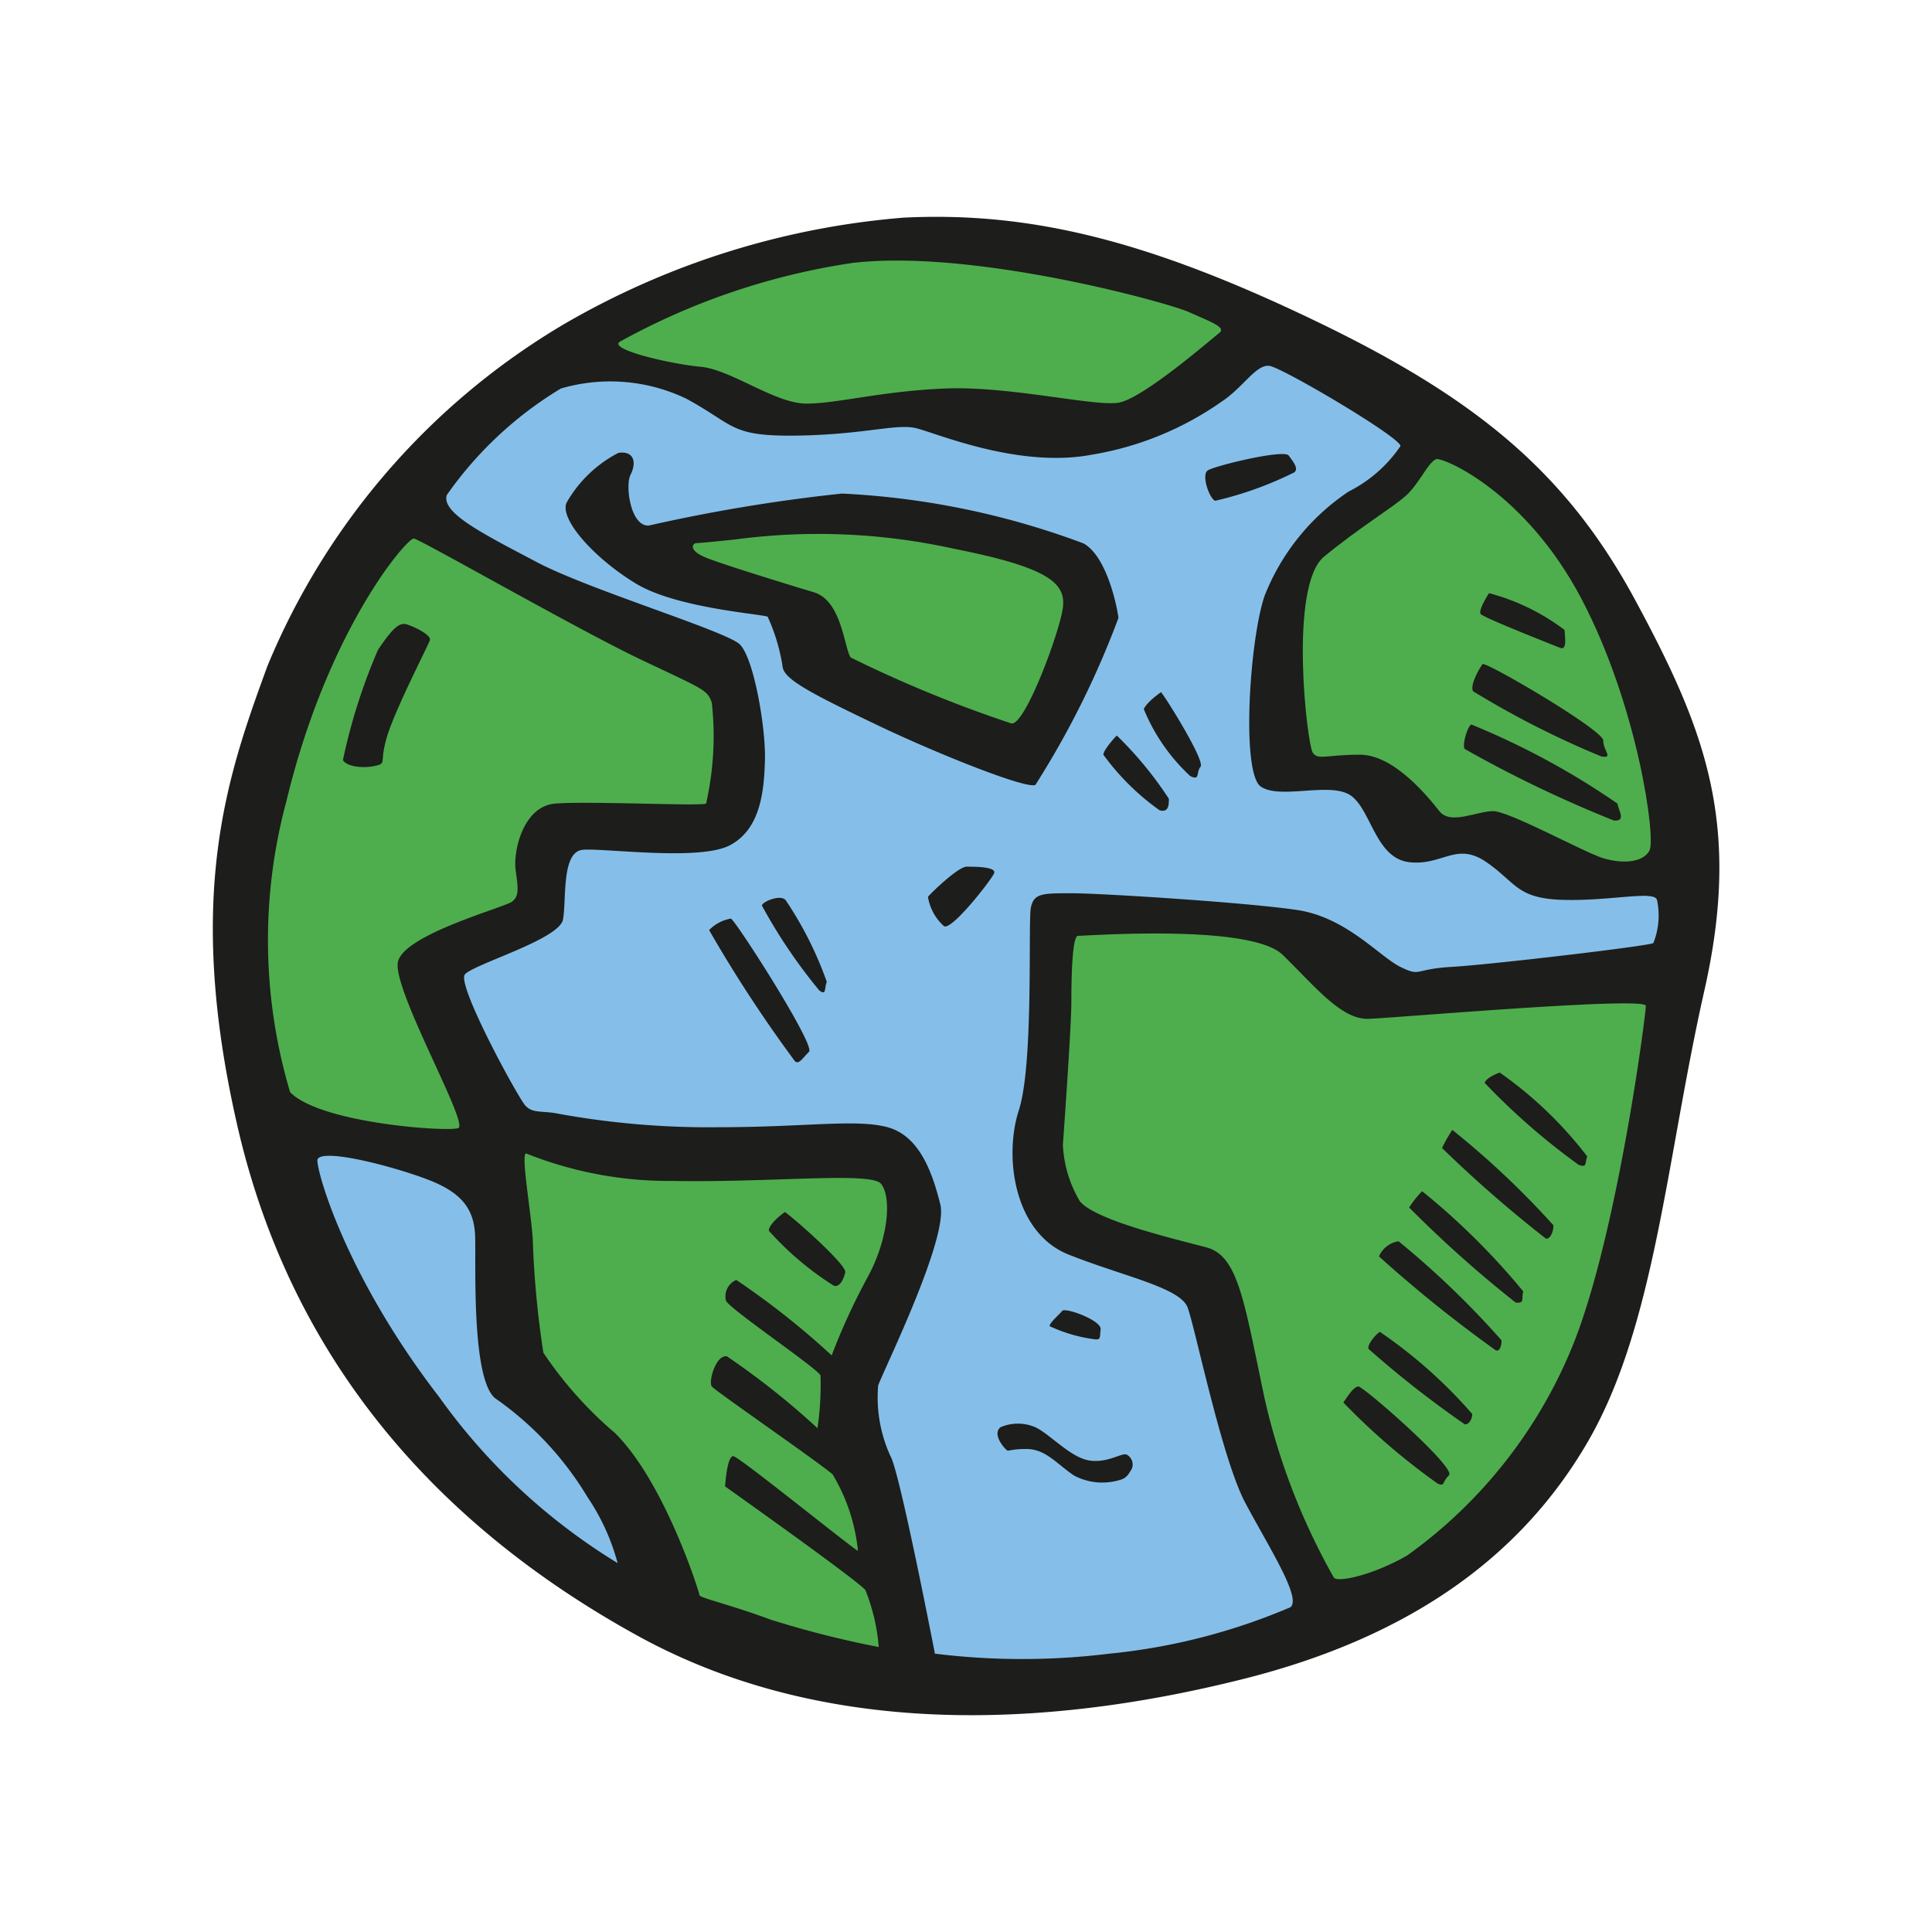
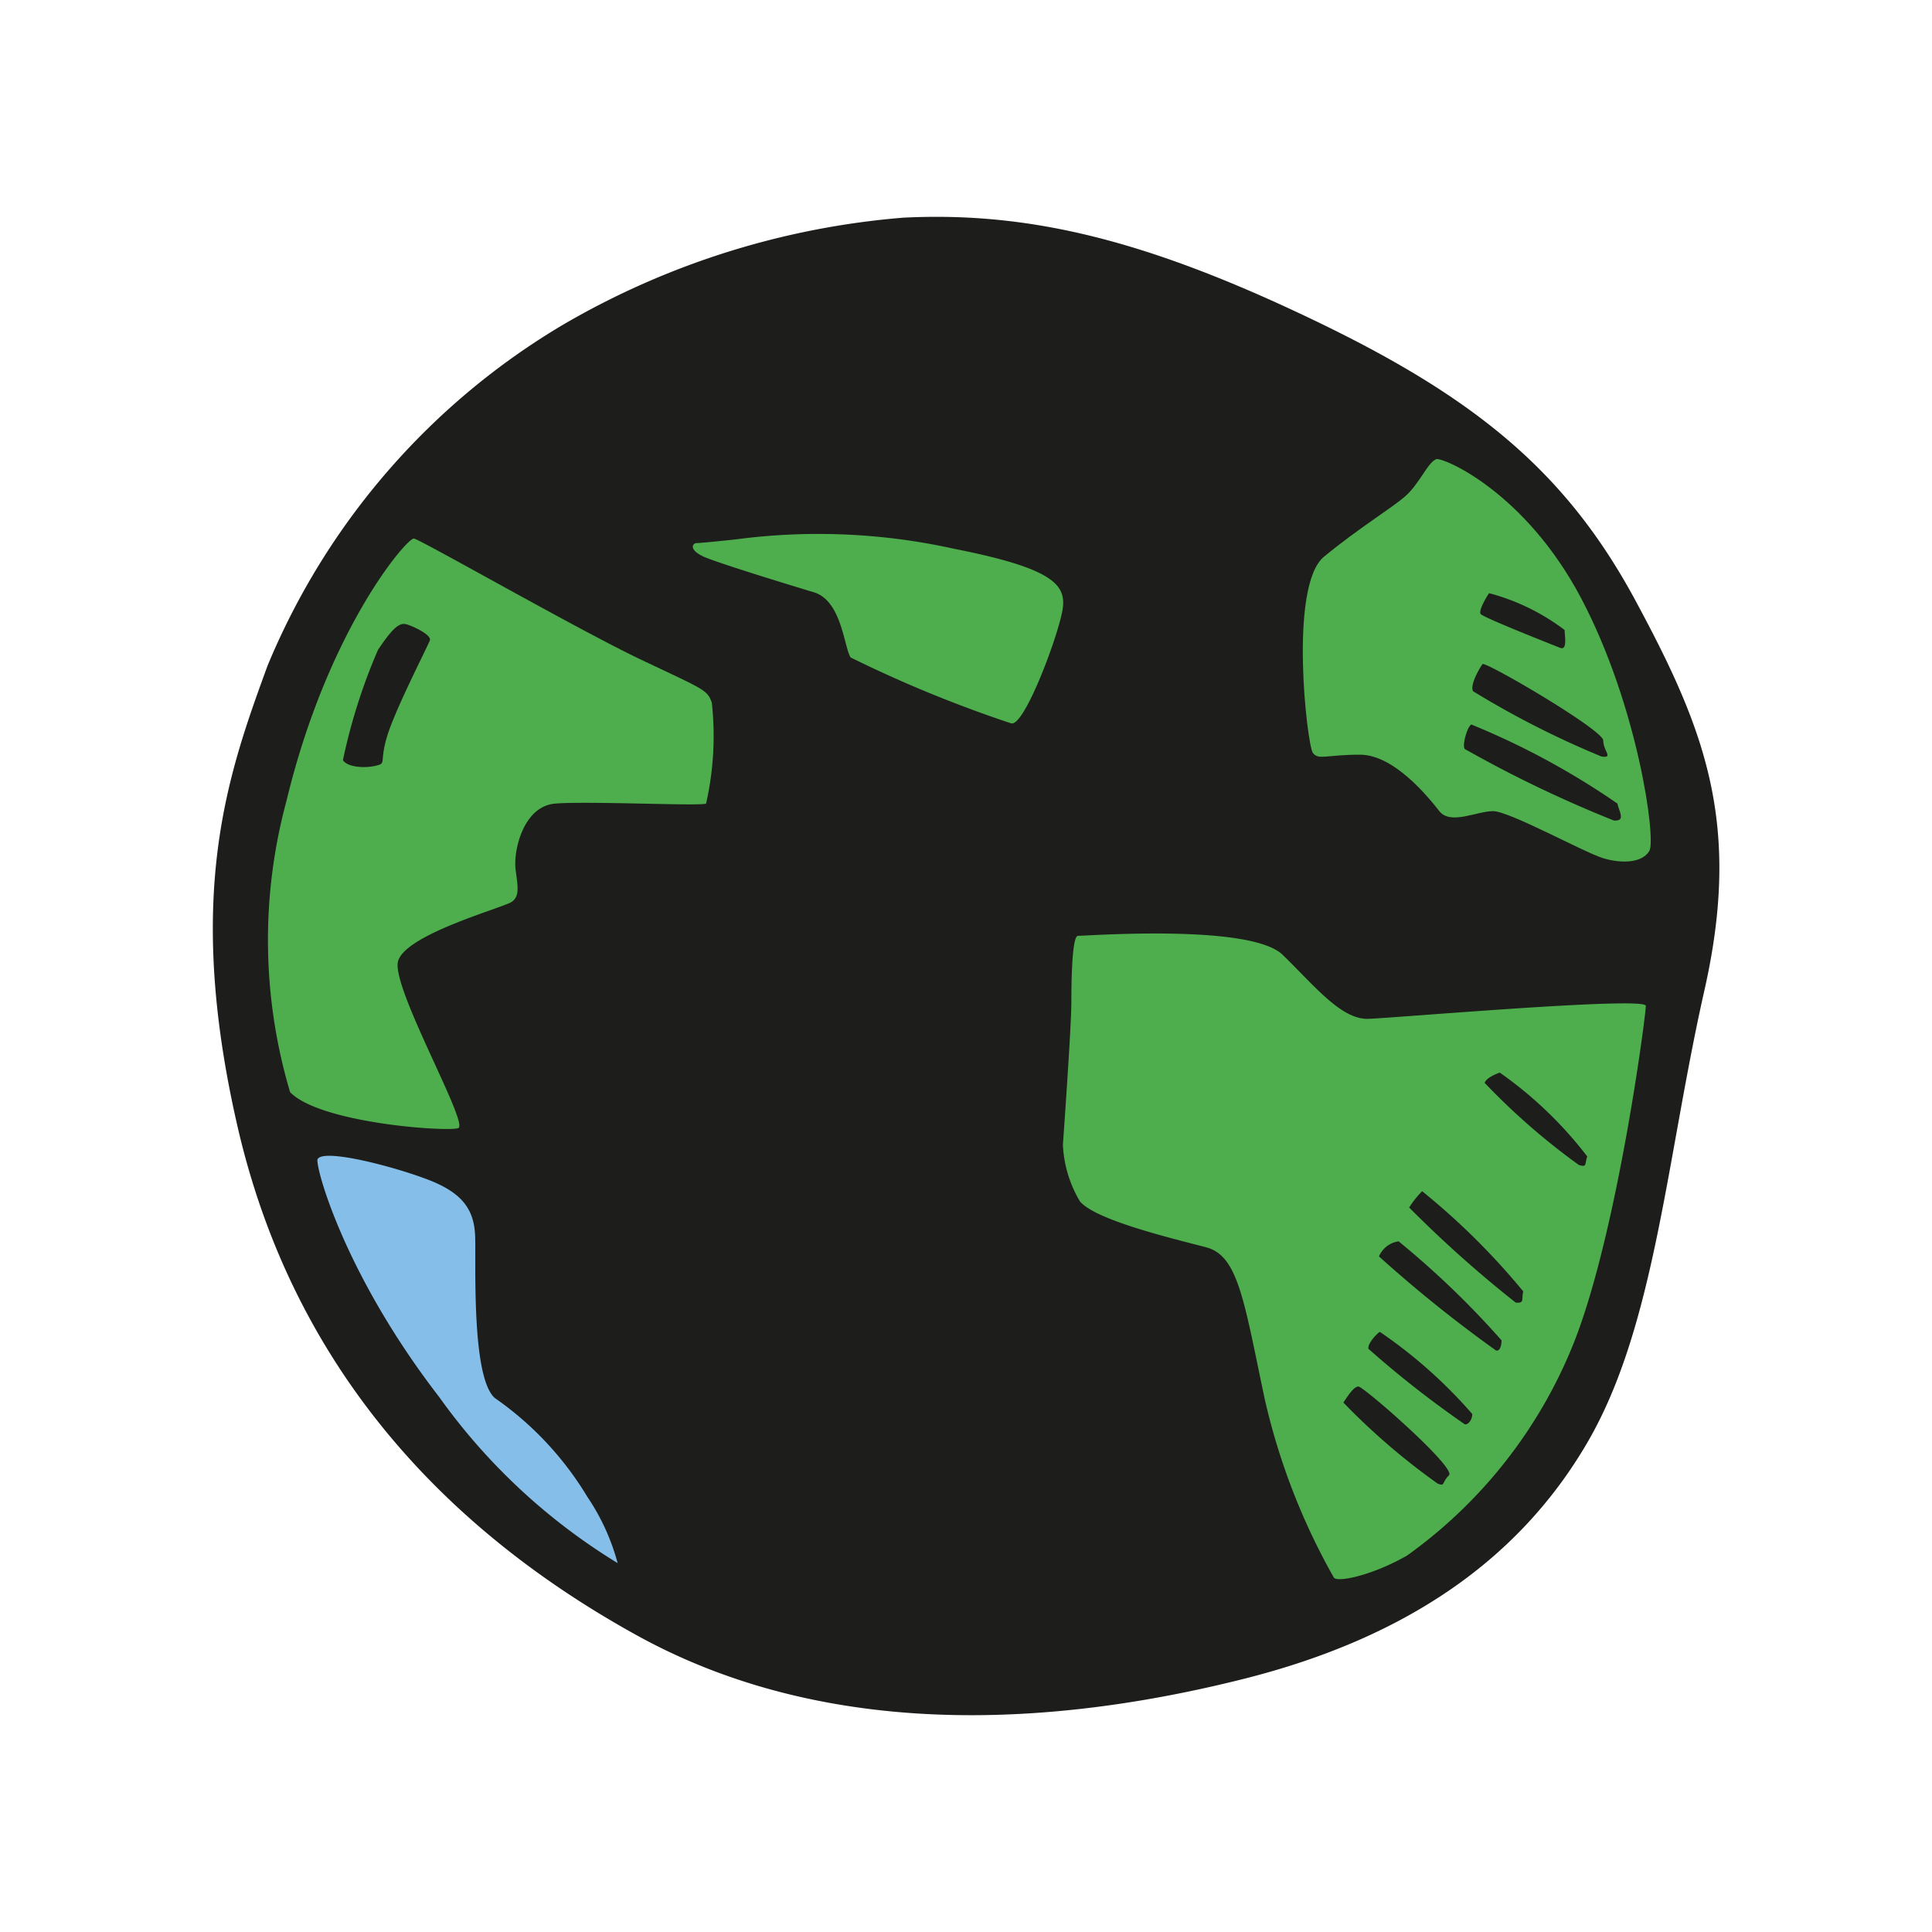
<svg xmlns="http://www.w3.org/2000/svg" width="800px" height="800px" viewBox="0 0 64 64">
  <path d="m18.68 10.74a26.63 26.63 0 0 1 11.25-3.53c4.25-.21 8.15.79 13.56 3.38s8.4 5.06 10.69 9.31 3.53 7.38 2.28 12.91-1.63 11.09-3.85 14.93-5.93 6.5-11.43 7.88-13.32 2.28-20.07-1.44-11.5-9.25-13.25-16.9-.31-11.63 1-15.22a23.64 23.64 0 0 1 9.82-11.32z" fill="#1d1d1b" />
-   <path d="m20.55 11.31a22.85 22.85 0 0 1 7.69-2.6c4-.47 10.47 1.32 11.15 1.63s1.25.5 1 .69-2.53 2.18-3.34 2.31-3.62-.56-5.75-.47-3.56.5-4.59.5-2.5-1.13-3.5-1.22-3.13-.59-2.66-.84z" fill="#4eae4d" />
-   <path d="m18.58 12.87a5.82 5.82 0 0 1 4.16.34c1.62.88 1.44 1.25 3.65 1.22s3.29-.4 3.94-.25 3.41 1.35 5.85.88a10.42 10.42 0 0 0 4.28-1.75c.72-.47 1.15-1.25 1.59-1.19s4.41 2.41 4.34 2.66a4.52 4.52 0 0 1 -1.71 1.5 7.43 7.43 0 0 0 -2.79 3.46c-.5 1.47-.78 5.88-.12 6.32s2.34-.19 3 .31.81 2.06 1.91 2.19 1.56-.69 2.56 0 1 1.21 2.56 1.25 3-.32 3.09 0a2.47 2.47 0 0 1 -.12 1.43c-.16.1-5.44.72-6.69.79s-1 .34-1.69 0-1.78-1.63-3.39-1.88-6.53-.56-7.5-.56-1.25 0-1.35.47.1 5.18-.4 6.72-.16 4.06 1.65 4.78 3.69 1.09 3.94 1.75 1.13 5 1.91 6.47 1.87 3.15 1.5 3.46a20.31 20.31 0 0 1 -6 1.54 23.64 23.64 0 0 1 -5.78 0s-1.16-6-1.47-6.54a4.67 4.67 0 0 1 -.41-2.34c.13-.41 2.34-4.87 2.06-6s-.72-2.28-1.75-2.56-2.75 0-5.53 0a27.84 27.84 0 0 1 -5.34-.44c-.56-.12-.88 0-1.13-.28s-2.28-4-2-4.34 3.13-1.16 3.25-1.82-.06-2.25.66-2.31 3.87.38 4.87-.15 1.13-1.75 1.16-2.82-.37-3.4-.84-3.84-5-1.81-6.72-2.72-3.17-1.62-2.98-2.22a12.45 12.45 0 0 1 3.78-3.53z" fill="#85bfe9" />
-   <path d="m20.49 15c.54-.07.59.35.4.72s0 1.72.6 1.69a55.56 55.56 0 0 1 6.4-1.06 26.38 26.38 0 0 1 8 1.65c.75.41 1.1 2 1.16 2.47a29.44 29.44 0 0 1 -2.75 5.53c-.28.15-3.19-1-5.28-2s-3-1.47-3.09-1.88a6.23 6.23 0 0 0 -.5-1.69c-.19-.09-3-.28-4.35-1.09s-2.56-2.13-2.31-2.69a4.18 4.18 0 0 1 1.72-1.65z" fill="#1d1d1b" />
  <path d="m24.36 17.87a20.8 20.8 0 0 1 7.25.31c3.19.63 3.69 1.16 3.6 1.94s-1.28 4-1.72 3.84a41.78 41.78 0 0 1 -5.31-2.18c-.22-.32-.29-1.88-1.22-2.16s-2.88-.88-3.53-1.13-.5-.5-.35-.5 1.28-.12 1.28-.12z" fill="#4eae4d" />
  <path d="m47.58 15.21c.21-.07 2.94 1.07 4.81 4.63s2.47 7.94 2.25 8.34-.9.44-1.53.25-3.11-1.56-3.65-1.56-1.41.47-1.78 0-1.5-1.87-2.63-1.87-1.37.19-1.56-.06-.81-5.53.37-6.5 2.22-1.59 2.69-2 .75-1.13 1.03-1.23z" fill="#4eae4d" />
  <path d="m35.71 31c.36 0 5.72-.4 6.78.63s1.94 2.15 2.84 2.12 9.19-.75 9.19-.43-.94 7.5-2.38 11.15a15.91 15.91 0 0 1 -5.53 7.06c-1.15.66-2.34.91-2.43.72a21.82 21.82 0 0 1 -2.29-5.93c-.68-3.22-.87-4.72-1.93-5s-3.69-.9-4.19-1.53a4 4 0 0 1 -.56-1.87s.28-3.88.28-4.72.03-2.2.22-2.2z" fill="#4eae4d" />
-   <path d="m17.43 38.21a12.74 12.74 0 0 0 4.84.91c3.31.06 6.56-.31 6.91.09s.28 1.78-.44 3.1a21.38 21.38 0 0 0 -1.19 2.59 26.16 26.16 0 0 0 -3.16-2.5.59.59 0 0 0 -.34.69c.13.28 3 2.22 3.13 2.47a9.75 9.75 0 0 1 -.1 1.75 25.76 25.76 0 0 0 -3-2.38c-.37-.06-.62.85-.5 1s3.53 2.5 4 2.91a6.06 6.06 0 0 1 .84 2.53c-.09 0-3.9-3.09-4.12-3.13s-.28 1-.28 1 4.5 3.19 4.65 3.44a6.49 6.49 0 0 1 .44 1.88 32.57 32.57 0 0 1 -3.59-.91c-1.25-.47-2.35-.72-2.35-.81s-1.17-3.78-2.81-5.38a12.91 12.91 0 0 1 -2.36-2.65 31.09 31.09 0 0 1 -.35-3.72c-.04-.85-.41-2.88-.22-2.88z" fill="#4eae4d" />
  <path d="m10.52 38.4c.19-.37 2.56.25 3.69.69s1.5 1 1.53 1.87-.13 4.66.65 5.35a10.71 10.71 0 0 1 3.07 3.28 7.26 7.26 0 0 1 1 2.19 20.15 20.15 0 0 1 -5.91-5.5c-3.19-4.13-4.12-7.69-4.03-7.88z" fill="#85bfe9" />
  <path d="m9.61 36.18a17.66 17.66 0 0 1 -.12-9.65c1.37-5.69 4-8.72 4.22-8.69s5.4 3 7.5 4 2.22 1 2.37 1.44a10.13 10.13 0 0 1 -.19 3.34c-.18.09-3.93-.09-5 0s-1.39 1.59-1.31 2.19.13.87-.12 1.06-3.6 1.09-3.78 2 2.37 5.37 2 5.5-4.57-.16-5.57-1.19z" fill="#4eae4d" />
  <g fill="#1d1d1b">
    <path d="m11.36 25.18a19.09 19.09 0 0 1 1.16-3.65c.5-.75.72-.91.94-.85s.84.35.78.53-1.13 2.25-1.41 3.16 0 .91-.4 1-.94.03-1.07-.19z" />
    <path d="m40 15.59c.16-.14 2.53-.72 2.69-.5s.34.44.18.56a11.75 11.75 0 0 1 -2.62.94c-.2-.1-.45-.85-.25-1z" />
    <path d="m38.46 22.93c.15.16 1.47 2.28 1.31 2.47s0 .47-.34.31a6.24 6.24 0 0 1 -1.54-2.22c.11-.25.57-.56.57-.56z" />
    <path d="m37 24.37a12.18 12.18 0 0 1 1.72 2.09c0 .19 0 .47-.31.38a8.07 8.07 0 0 1 -1.86-1.84c0-.16.45-.66.45-.63z" />
    <path d="m49.33 19.65a7.18 7.18 0 0 1 2.5 1.22c0 .19.1.69-.15.59s-2.54-1-2.63-1.12.25-.66.28-.69z" />
    <path d="m49.11 22c.08-.11 4 2.18 4 2.53s.35.59-.06.53a30.17 30.17 0 0 1 -4.25-2.16c-.12-.19.2-.75.31-.9z" />
    <path d="m48.74 24a25.43 25.43 0 0 1 4.84 2.62c.06.28.28.59-.12.56a40.58 40.58 0 0 1 -4.94-2.37c-.09-.13.09-.75.22-.81z" />
    <path d="m49.68 35.53a13.17 13.17 0 0 1 2.9 2.78c-.09.25 0 .37-.28.28a22.37 22.37 0 0 1 -3.12-2.72c.06-.16.34-.28.5-.34z" />
-     <path d="m48.11 37.43a28.41 28.41 0 0 1 3.35 3.16c0 .25-.13.47-.25.44a41.72 41.72 0 0 1 -3.44-3 4.75 4.75 0 0 1 .34-.6z" />
    <path d="m47.11 39.46a23.35 23.35 0 0 1 3.35 3.32c-.07.25.06.4-.25.37a39.21 39.21 0 0 1 -3.53-3.15 3.19 3.19 0 0 1 .43-.54z" />
    <path d="m46.33 41.12a29.14 29.14 0 0 1 3.41 3.28c0 .25-.1.41-.22.31a43.92 43.92 0 0 1 -3.84-3.09.84.84 0 0 1 .65-.5z" />
    <path d="m45.71 44.12a16 16 0 0 1 3.06 2.72c0 .22-.16.37-.25.34a33.63 33.63 0 0 1 -3.19-2.5c-.03-.19.31-.53.38-.56z" />
    <path d="m45 45.93c.17 0 3.25 2.69 3 2.94s-.12.37-.37.28a22.27 22.27 0 0 1 -3.13-2.69c.11-.15.33-.53.5-.53z" />
    <path d="m35.18 43.43c.09-.14 1.31.31 1.28.6s0 .34-.16.34a5 5 0 0 1 -1.53-.44c0-.12.34-.4.41-.5z" />
    <path d="m33.14 47.28a1.46 1.46 0 0 1 1.16 0c.47.22 1.16 1 1.78 1.1s1.1-.28 1.25-.19a.37.37 0 0 1 .16.47c-.1.16-.16.31-.41.37a2 2 0 0 1 -1.5-.15c-.58-.39-.94-.88-1.58-.88s-.57.12-.69 0-.42-.51-.17-.72z" />
    <path d="m26 40.15c.25.16 2.06 1.75 2 2s-.19.5-.38.44a10.1 10.1 0 0 1 -2.15-1.82c-.01-.24.53-.62.53-.62z" />
    <path d="m24.21 30.43c.12 0 2.81 4.19 2.59 4.41s-.34.44-.47.31a44.75 44.75 0 0 1 -2.84-4.34 1.31 1.31 0 0 1 .72-.38z" />
-     <path d="m25.24 30c0-.12.59-.38.78-.19a12 12 0 0 1 1.37 2.72c-.09.18 0 .47-.25.28a17.6 17.6 0 0 1 -1.9-2.81z" />
+     <path d="m25.24 30c0-.12.59-.38.78-.19c-.09.18 0 .47-.25.28a17.6 17.6 0 0 1 -1.9-2.81z" />
    <path d="m30.74 29.71c.08-.11 1-1 1.28-1s1 0 .91.22-1.41 1.91-1.66 1.75a1.66 1.66 0 0 1 -.53-.97z" />
  </g>
</svg>